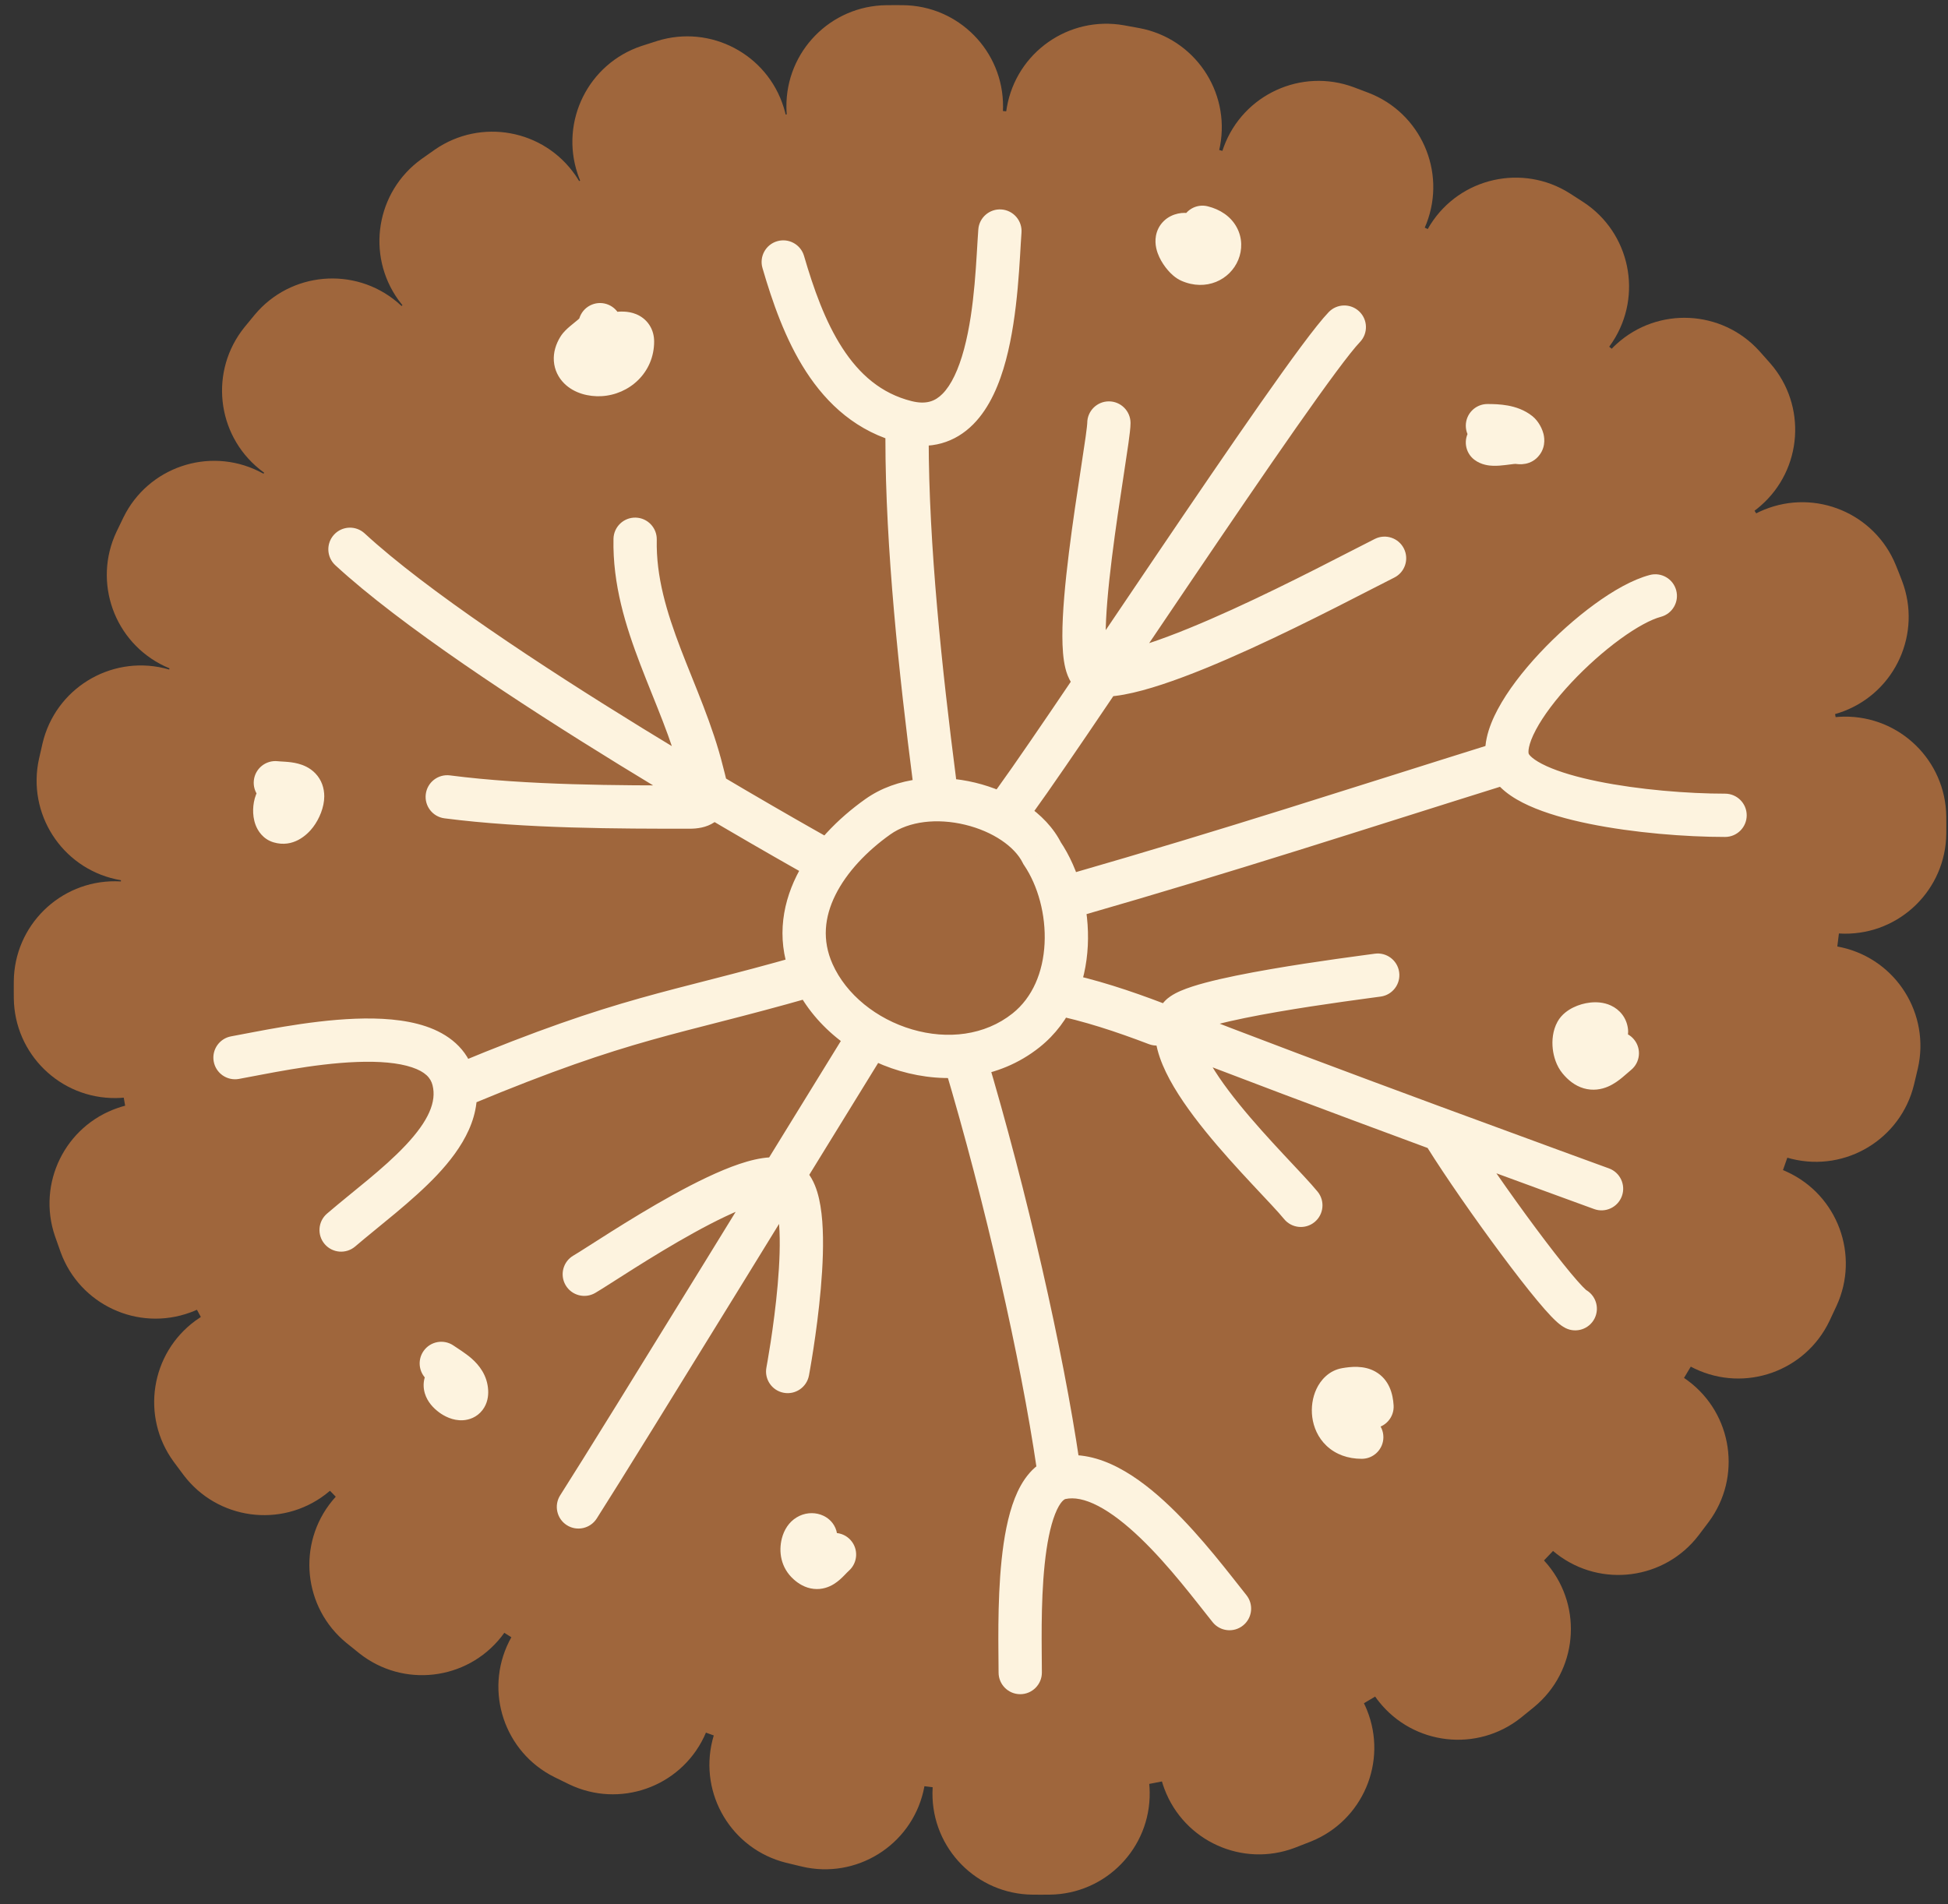
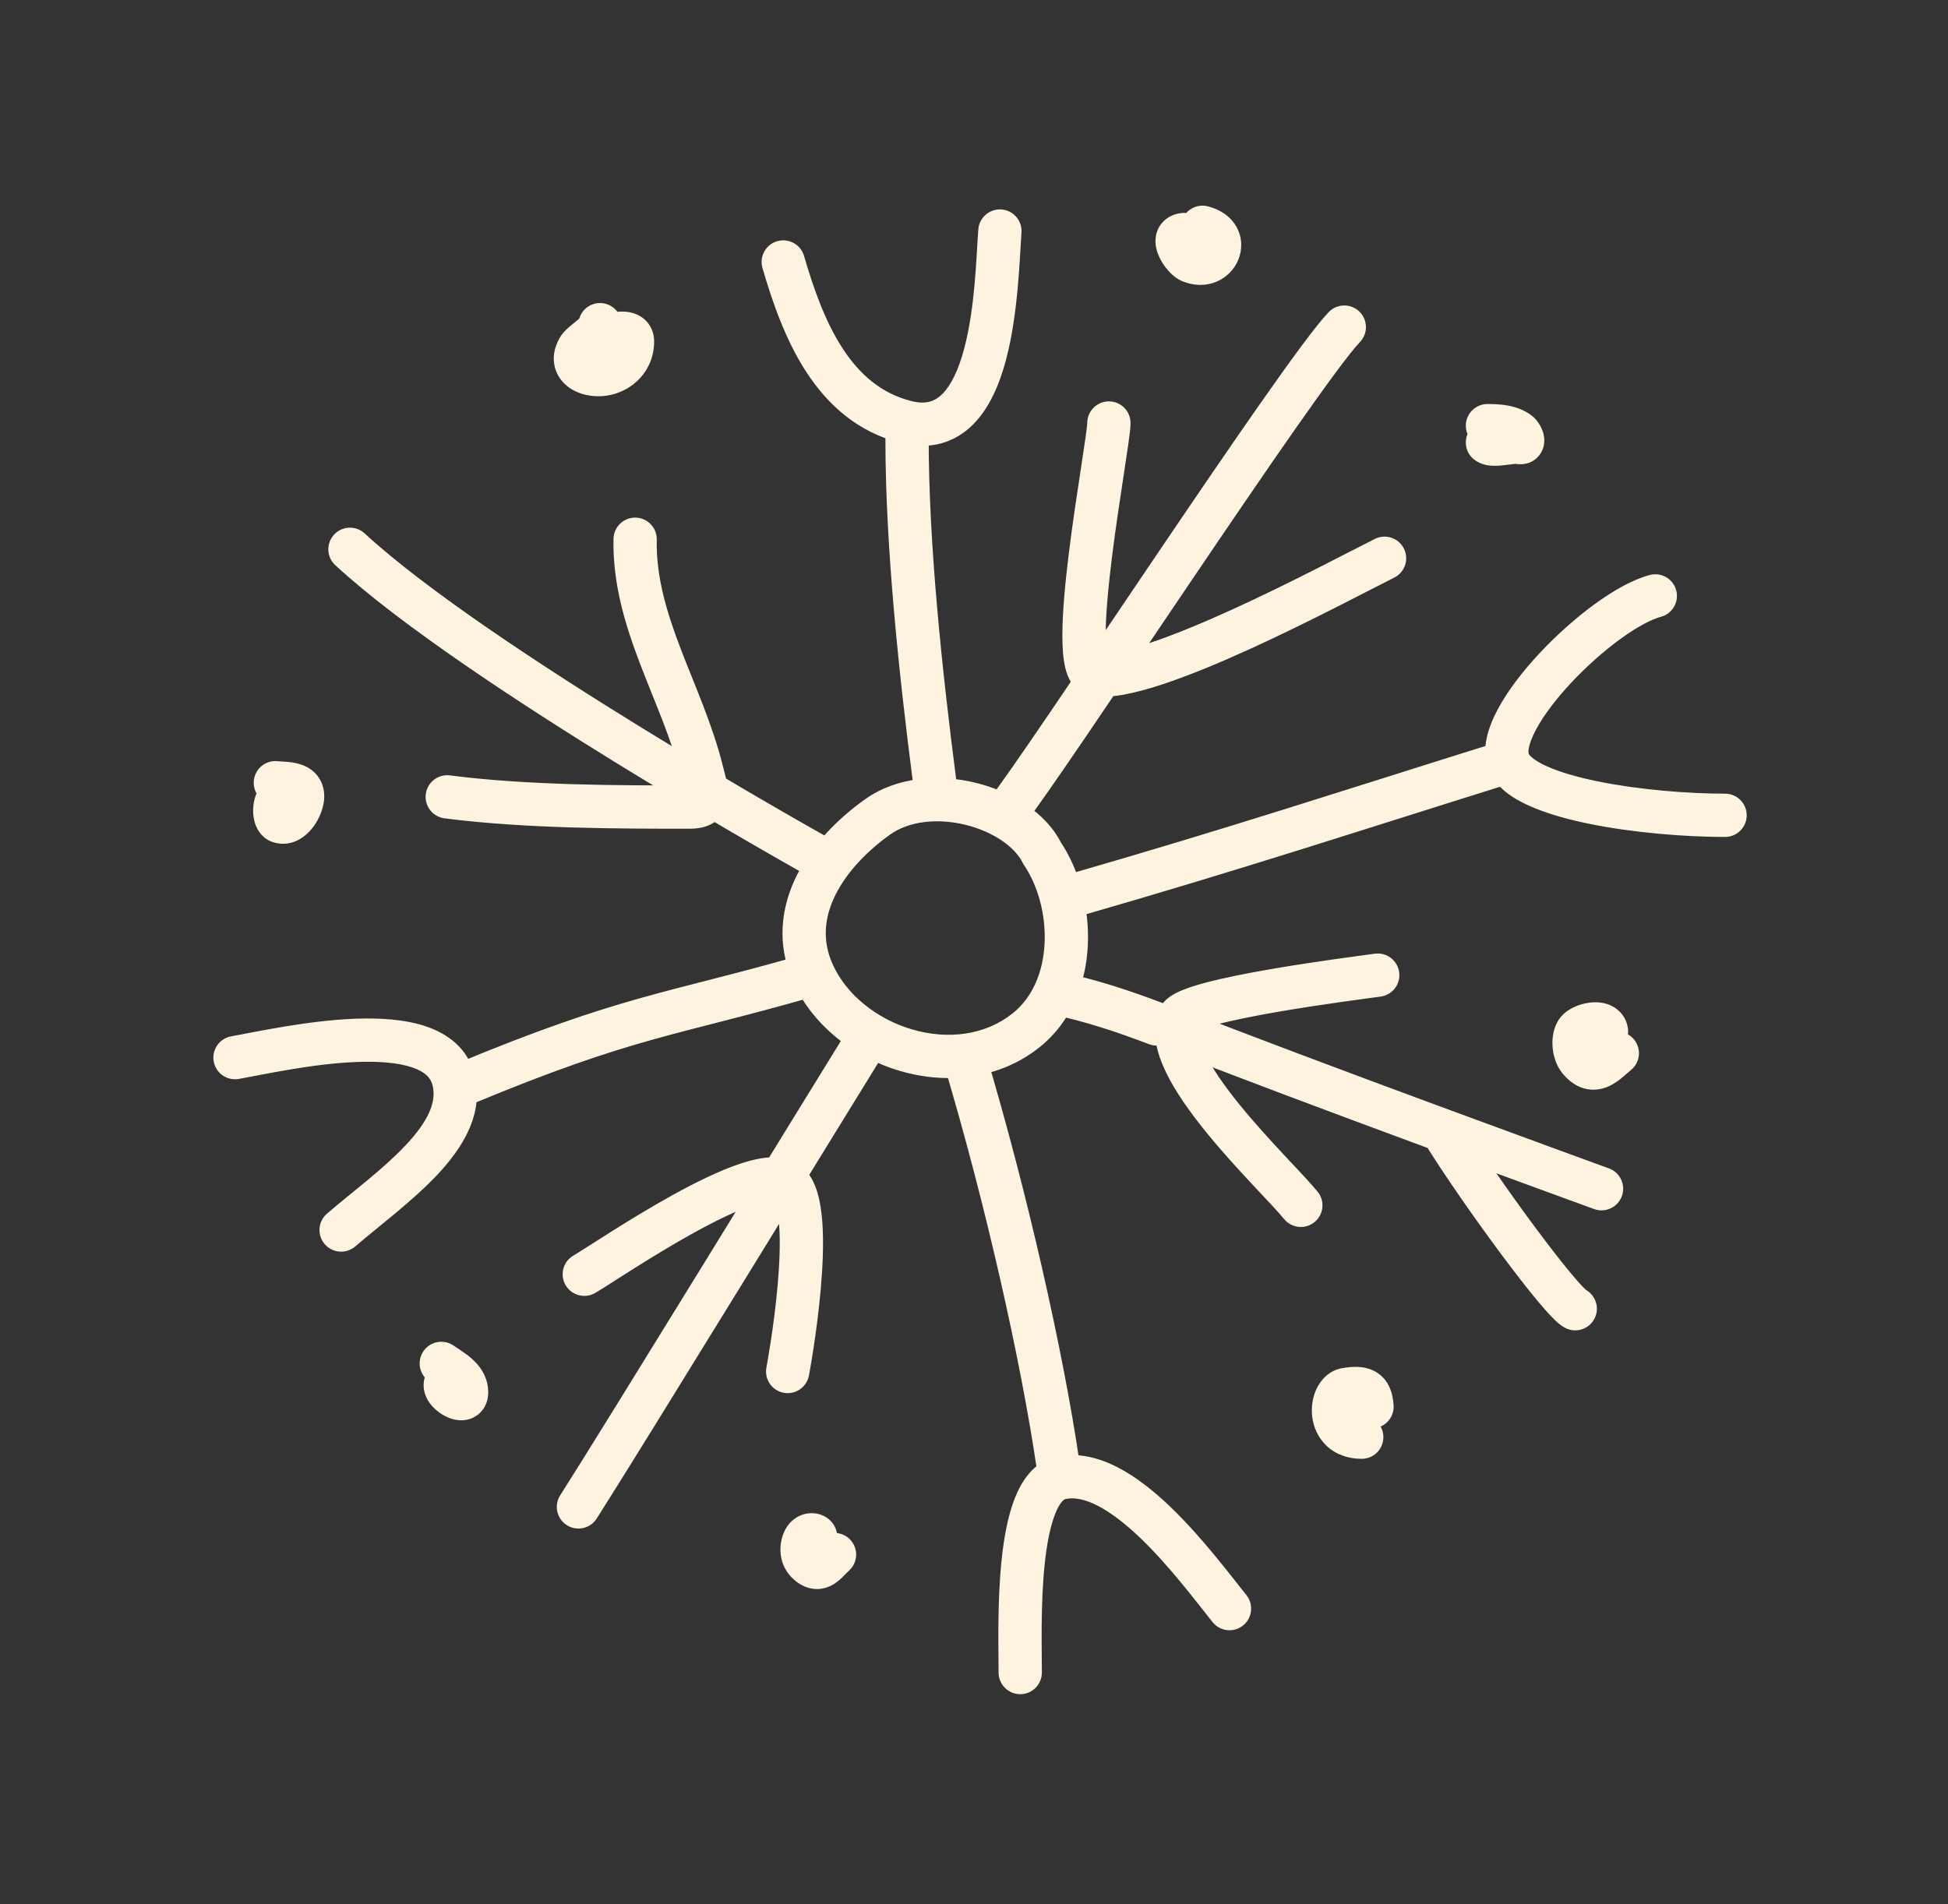
<svg xmlns="http://www.w3.org/2000/svg" width="135" height="132" viewBox="0 0 135 132" fill="none">
  <rect x="0" y="0" width="135" height="132" fill="#333333" stroke="none" />
-   <path fill-rule="evenodd" clip-rule="evenodd" d="M127.44 64.704C127.405 65.005 127.368 65.305 127.329 65.606C127.439 65.626 127.548 65.648 127.658 65.674C131.426 66.541 133.777 70.298 132.909 74.066C132.822 74.444 132.733 74.821 132.64 75.198C131.719 78.953 127.929 81.25 124.174 80.329C124.07 80.304 123.967 80.276 123.865 80.246C123.766 80.533 123.665 80.819 123.563 81.105C123.658 81.144 123.753 81.185 123.847 81.229C127.358 82.846 128.893 87.004 127.276 90.515C127.114 90.866 126.95 91.216 126.784 91.565C125.119 95.054 120.942 96.534 117.452 94.869C117.358 94.824 117.266 94.778 117.174 94.729C117.02 94.991 116.864 95.251 116.706 95.51C116.797 95.571 116.886 95.635 116.975 95.701C120.077 98.007 120.723 102.392 118.416 105.494C118.184 105.807 117.949 106.117 117.713 106.426C115.361 109.494 110.967 110.075 107.899 107.724C107.806 107.653 107.716 107.58 107.628 107.505C107.42 107.726 107.211 107.945 107.001 108.162C107.091 108.259 107.178 108.359 107.264 108.463C109.725 111.444 109.303 115.856 106.322 118.317C106.016 118.57 105.707 118.82 105.397 119.068C102.371 121.475 97.968 120.973 95.561 117.948C95.469 117.833 95.382 117.717 95.3 117.598C95.042 117.755 94.783 117.908 94.523 118.06C94.598 118.212 94.668 118.368 94.732 118.528C96.179 122.112 94.446 126.192 90.862 127.639C90.482 127.792 90.101 127.941 89.718 128.085C86.101 129.449 82.063 127.622 80.699 124.005C80.633 123.831 80.575 123.657 80.524 123.482C80.232 123.542 79.939 123.598 79.644 123.652C79.663 123.845 79.674 124.04 79.676 124.238C79.726 128.103 76.632 131.277 72.766 131.327C72.558 131.329 72.35 131.331 72.141 131.331C71.948 131.331 71.755 131.33 71.562 131.328C67.696 131.296 64.589 128.135 64.621 124.27C64.622 124.14 64.627 124.01 64.635 123.882C64.445 123.86 64.255 123.836 64.065 123.812C64.044 123.929 64.019 124.046 63.992 124.163C63.111 127.927 59.346 130.265 55.582 129.384C55.21 129.297 54.839 129.207 54.468 129.115C50.717 128.178 48.436 124.378 49.373 120.627C49.401 120.515 49.432 120.403 49.465 120.293C49.284 120.228 49.104 120.163 48.923 120.097C48.88 120.2 48.833 120.303 48.784 120.406C47.108 123.89 42.925 125.355 39.441 123.679C39.098 123.514 38.756 123.347 38.415 123.177C34.956 121.451 33.551 117.247 35.277 113.788C35.328 113.685 35.381 113.585 35.437 113.486C35.274 113.384 35.112 113.281 34.95 113.178C34.881 113.274 34.809 113.37 34.735 113.464C32.333 116.493 27.93 117.001 24.901 114.599C24.6 114.361 24.302 114.121 24.006 113.878C21.014 111.43 20.574 107.019 23.023 104.028C23.102 103.931 23.184 103.836 23.268 103.744C23.134 103.608 23.001 103.471 22.868 103.333C22.763 103.423 22.655 103.51 22.544 103.595C19.466 105.934 15.075 105.336 12.735 102.259C12.499 101.948 12.266 101.635 12.036 101.32C9.753 98.201 10.431 93.82 13.551 91.538C13.672 91.449 13.794 91.365 13.919 91.286C13.828 91.12 13.737 90.953 13.648 90.786C13.497 90.853 13.343 90.916 13.185 90.974C9.555 92.302 5.535 90.436 4.206 86.805C4.07 86.431 3.937 86.056 3.808 85.679C2.559 82.02 4.513 78.042 8.172 76.793C8.338 76.736 8.505 76.686 8.673 76.642C8.64 76.457 8.607 76.271 8.576 76.085C8.398 76.101 8.219 76.11 8.037 76.112C4.171 76.156 1.001 73.058 0.957 69.193C0.955 68.992 0.954 68.79 0.954 68.589C0.954 68.403 0.954 68.217 0.956 68.031C0.985 64.165 4.143 61.055 8.009 61.085C8.132 61.086 8.254 61.09 8.376 61.097C8.379 61.069 8.382 61.042 8.386 61.014C8.267 60.995 8.149 60.971 8.03 60.945C4.255 60.113 1.87 56.377 2.702 52.602C2.782 52.24 2.865 51.879 2.95 51.518C3.839 47.756 7.609 45.426 11.372 46.315C11.489 46.343 11.606 46.374 11.721 46.407C11.73 46.381 11.74 46.354 11.749 46.328C11.636 46.282 11.524 46.232 11.412 46.179C7.917 44.528 6.422 40.355 8.074 36.859C8.233 36.524 8.394 36.189 8.558 35.856C10.263 32.386 14.458 30.956 17.927 32.661C18.041 32.717 18.152 32.775 18.261 32.836C18.276 32.813 18.291 32.789 18.306 32.766C18.198 32.688 18.092 32.608 17.988 32.523C14.981 30.093 14.514 25.686 16.944 22.679C17.179 22.388 17.417 22.099 17.657 21.812C20.137 18.846 24.552 18.453 27.517 20.933C27.625 21.023 27.729 21.116 27.83 21.211C27.85 21.192 27.87 21.174 27.89 21.155C27.794 21.039 27.702 20.919 27.612 20.795C25.355 17.656 26.07 13.282 29.209 11.025C29.517 10.803 29.828 10.584 30.141 10.368C33.322 8.171 37.682 8.969 39.879 12.151C39.97 12.282 40.055 12.416 40.136 12.552C40.159 12.54 40.182 12.529 40.205 12.517C40.141 12.363 40.082 12.205 40.028 12.044C38.805 8.377 40.787 4.412 44.454 3.189C44.819 3.068 45.185 2.95 45.553 2.836C49.245 1.69 53.167 3.754 54.313 7.446C54.364 7.61 54.409 7.775 54.447 7.939C54.472 7.935 54.497 7.932 54.522 7.928C54.509 7.763 54.502 7.598 54.5 7.43C54.461 3.564 57.563 0.399 61.429 0.36C61.621 0.358 61.813 0.357 62.006 0.357C62.19 0.357 62.373 0.358 62.557 0.359C66.423 0.383 69.537 3.536 69.513 7.402C69.513 7.501 69.51 7.599 69.505 7.696C69.581 7.703 69.657 7.71 69.733 7.717C69.746 7.624 69.76 7.53 69.777 7.437C70.445 3.629 74.073 1.083 77.881 1.751C78.242 1.815 78.602 1.88 78.962 1.948C82.762 2.66 85.265 6.318 84.552 10.118C84.534 10.212 84.515 10.305 84.494 10.397C84.567 10.417 84.64 10.438 84.713 10.458C84.744 10.363 84.777 10.268 84.812 10.174C86.156 6.549 90.184 4.7 93.809 6.043C94.155 6.172 94.5 6.302 94.845 6.435C98.452 7.825 100.25 11.876 98.86 15.484C98.822 15.583 98.781 15.681 98.739 15.778C98.807 15.811 98.875 15.845 98.942 15.879C99.001 15.774 99.063 15.67 99.128 15.568C101.197 12.302 105.522 11.332 108.788 13.401C109.105 13.602 109.421 13.806 109.735 14.012C112.968 16.132 113.87 20.471 111.75 23.704C111.676 23.816 111.6 23.925 111.522 24.032C111.578 24.079 111.635 24.127 111.692 24.174C111.801 24.061 111.915 23.95 112.034 23.843C114.897 21.246 119.324 21.462 121.921 24.326C122.181 24.613 122.438 24.902 122.692 25.194C125.229 28.111 124.921 32.533 122.004 35.069C121.87 35.186 121.733 35.296 121.593 35.401C121.632 35.461 121.67 35.522 121.708 35.583C121.884 35.493 122.065 35.409 122.252 35.333C125.83 33.87 129.917 35.584 131.38 39.163C131.531 39.531 131.677 39.901 131.818 40.274C133.19 43.888 131.373 47.931 127.758 49.303C127.564 49.376 127.369 49.441 127.173 49.496C127.186 49.566 127.199 49.635 127.212 49.705C127.405 49.687 127.6 49.676 127.797 49.674C131.663 49.628 134.834 52.724 134.88 56.59C134.882 56.789 134.883 56.988 134.883 57.187C134.883 57.384 134.882 57.581 134.881 57.778C134.848 61.644 131.687 64.751 127.821 64.718C127.693 64.716 127.566 64.712 127.44 64.704Z" fill="#9F663C" />
  <path d="M55.721 17.739C55.489 16.944 54.657 16.488 53.861 16.72C53.066 16.951 52.609 17.784 52.841 18.579L55.721 17.739ZM62.809 29.258L62.446 30.713L62.446 30.713L62.809 29.258ZM70.791 16.127C70.853 15.301 70.233 14.581 69.407 14.519C68.581 14.457 67.861 15.076 67.799 15.902L70.791 16.127ZM64.36 30.416C64.36 29.588 63.689 28.916 62.86 28.916C62.032 28.916 61.36 29.588 61.36 30.416H64.36ZM63.275 54.288C63.381 55.11 64.133 55.69 64.954 55.584C65.776 55.478 66.356 54.726 66.25 53.904L63.275 54.288ZM60.835 56.614L59.967 55.391L59.967 55.391L60.835 56.614ZM56.324 67.422L54.953 68.031L54.953 68.031L56.324 67.422ZM71.107 71.418L72.042 72.591L72.042 72.591L71.107 71.418ZM72.215 59.131L70.872 59.799L70.916 59.889L70.972 59.972L72.215 59.131ZM16.025 71.833C15.209 71.978 14.665 72.757 14.81 73.572C14.955 74.388 15.734 74.932 16.55 74.787L16.025 71.833ZM31.427 74.842L29.974 75.216L29.974 75.216L31.427 74.842ZM22.664 84.121C22.035 84.66 21.963 85.607 22.502 86.236C23.042 86.865 23.989 86.937 24.617 86.398L22.664 84.121ZM31.556 73.76C30.791 74.078 30.429 74.956 30.747 75.721C31.065 76.486 31.943 76.848 32.708 76.53L31.556 73.76ZM56.212 69.135C57.008 68.907 57.469 68.077 57.242 67.28C57.014 66.484 56.184 66.022 55.387 66.25L56.212 69.135ZM69.204 115.933C69.204 116.761 69.875 117.433 70.704 117.433C71.532 117.433 72.204 116.761 72.204 115.933H69.204ZM73.524 102.437L73.21 100.971L73.524 102.437ZM84.035 112.438C84.552 113.085 85.496 113.19 86.143 112.672C86.79 112.155 86.895 111.211 86.377 110.564L84.035 112.438ZM68.314 73.003C68.077 72.209 67.241 71.758 66.447 71.995C65.654 72.233 65.203 73.068 65.44 73.862L68.314 73.003ZM71.839 101.749C71.959 102.568 72.721 103.135 73.54 103.015C74.36 102.895 74.927 102.133 74.807 101.313L71.839 101.749ZM74.016 60.611C73.219 60.84 72.76 61.671 72.989 62.467C73.219 63.263 74.05 63.723 74.846 63.494L74.016 60.611ZM104.977 54.215C105.768 53.968 106.209 53.127 105.962 52.336C105.715 51.545 104.873 51.104 104.082 51.352L104.977 54.215ZM115.099 42.756C115.9 42.544 116.377 41.723 116.165 40.922C115.953 40.121 115.132 39.644 114.331 39.856L115.099 42.756ZM104.543 52.787L105.943 52.248L105.943 52.248L104.543 52.787ZM119.55 58.013C120.378 58.013 121.05 57.342 121.05 56.513C121.05 55.685 120.378 55.013 119.55 55.013V58.013ZM95.69 69.077C96.51 68.961 97.081 68.201 96.964 67.381C96.848 66.561 96.089 65.99 95.269 66.107L95.69 69.077ZM81.725 70.543L83.09 71.164L81.725 70.543ZM88.986 84.494C89.509 85.137 90.454 85.235 91.096 84.713C91.739 84.19 91.837 83.246 91.315 82.603L88.986 84.494ZM54.588 81.993L53.638 83.154L53.638 83.154L54.588 81.993ZM53.114 94.788C52.96 95.602 53.495 96.386 54.309 96.54C55.123 96.694 55.908 96.158 56.062 95.344L53.114 94.788ZM39.74 87.028C39.023 87.444 38.78 88.362 39.196 89.079C39.612 89.795 40.53 90.038 41.247 89.622L39.74 87.028ZM31.188 53.747C30.366 53.64 29.614 54.22 29.508 55.041C29.401 55.863 29.981 56.615 30.802 56.722L31.188 53.747ZM48.648 53.492L47.192 53.851L47.192 53.851L48.648 53.492ZM45.515 37.41C45.533 36.582 44.876 35.896 44.048 35.878C43.219 35.861 42.534 36.518 42.516 37.346L45.515 37.41ZM78.348 29.321C78.348 28.493 77.676 27.821 76.848 27.821C76.019 27.821 75.348 28.493 75.348 29.321H78.348ZM75.841 46.751L76.109 45.276L75.841 46.751ZM96.623 40.037C97.364 39.667 97.665 38.766 97.294 38.025C96.924 37.284 96.023 36.984 95.282 37.354L96.623 40.037ZM81.492 69.773C80.722 69.467 79.85 69.843 79.544 70.613C79.239 71.383 79.615 72.255 80.385 72.561L81.492 69.773ZM110.476 83.806C111.255 84.089 112.115 83.687 112.399 82.909C112.682 82.13 112.28 81.269 111.501 80.986L110.476 83.806ZM108.496 92.056C109.237 92.427 110.138 92.126 110.509 91.385C110.879 90.644 110.579 89.743 109.838 89.373L108.496 92.056ZM25.271 36.973C24.662 36.411 23.713 36.449 23.151 37.058C22.59 37.667 22.628 38.616 23.237 39.178L25.271 36.973ZM55.874 60.643C56.597 61.047 57.511 60.787 57.915 60.064C58.318 59.34 58.059 58.427 57.336 58.023L55.874 60.643ZM61.205 73.115C61.641 72.41 61.423 71.486 60.719 71.05C60.014 70.614 59.09 70.831 58.654 71.536L61.205 73.115ZM38.824 103.644C38.378 104.342 38.582 105.27 39.28 105.716C39.978 106.162 40.906 105.957 41.352 105.259L38.824 103.644ZM73.408 67.359C72.596 67.192 71.804 67.716 71.638 68.528C71.472 69.339 71.995 70.132 72.807 70.298L73.408 67.359ZM79.621 72.375C80.395 72.67 81.261 72.281 81.556 71.507C81.851 70.733 81.463 69.866 80.689 69.571L79.621 72.375ZM94.245 23.712C94.819 23.114 94.799 22.165 94.201 21.591C93.604 21.018 92.654 21.038 92.081 21.635L94.245 23.712ZM68.493 55.473C67.975 56.12 68.08 57.064 68.727 57.582C69.374 58.099 70.318 57.994 70.835 57.347L68.493 55.473ZM109.843 71.671C109.934 72.494 110.676 73.088 111.499 72.996C112.322 72.905 112.916 72.163 112.824 71.34L109.843 71.671ZM109.25 71.547L110.564 72.27L109.25 71.547ZM109.445 73.45L108.286 74.403L109.445 73.45ZM113.033 74.166C113.674 73.642 113.769 72.697 113.244 72.055C112.72 71.414 111.775 71.32 111.134 71.844L113.033 74.166ZM93.586 97.595C93.636 98.422 94.347 99.052 95.174 99.002C96.001 98.952 96.63 98.241 96.58 97.414L93.586 97.595ZM93.277 96.31L93.524 97.79L93.277 96.31ZM94.371 101.118C95.2 101.118 95.871 100.446 95.871 99.618C95.871 98.789 95.2 98.118 94.371 98.118V101.118ZM55.953 105.26C55.127 105.332 54.517 106.059 54.588 106.885C54.66 107.71 55.387 108.321 56.213 108.249L55.953 105.26ZM55.638 107.005L54.185 106.631L54.185 106.631L55.638 107.005ZM55.999 108.352L54.993 109.464L54.993 109.464L55.999 108.352ZM58.829 108.876C59.448 108.325 59.504 107.377 58.954 106.758C58.404 106.139 57.455 106.083 56.836 106.634L58.829 108.876ZM31.08 97.12C31.695 97.674 32.644 97.624 33.198 97.008C33.752 96.393 33.702 95.444 33.087 94.89L31.08 97.12ZM31.333 96.699L32.222 95.491L32.222 95.491L31.333 96.699ZM32.333 96.449L33.831 96.38L33.831 96.38L32.333 96.449ZM31.443 93.276C30.765 92.801 29.829 92.966 29.354 93.645C28.879 94.323 29.044 95.259 29.723 95.734L31.443 93.276ZM18.466 54.781C17.79 55.26 17.63 56.196 18.109 56.872C18.588 57.548 19.524 57.708 20.2 57.229L18.466 54.781ZM19.389 55.31L19.993 56.683L19.993 56.683L19.389 55.31ZM19.389 56.949L19.815 55.511L19.815 55.511L19.389 56.949ZM19.249 52.764C18.425 52.673 17.684 53.266 17.592 54.089C17.501 54.913 18.094 55.654 18.917 55.746L19.249 52.764ZM42.976 21.948C42.668 21.179 41.795 20.805 41.026 21.112C40.257 21.42 39.883 22.293 40.191 23.062L42.976 21.948ZM40.111 24.13L38.83 23.35L38.83 23.35L40.111 24.13ZM41.583 25.963L41.512 24.465L41.512 24.465L41.583 25.963ZM40.902 22.068C40.109 22.306 39.658 23.142 39.897 23.936C40.135 24.729 40.971 25.18 41.764 24.942L40.902 22.068ZM81.984 15.008C81.157 15.063 80.532 15.778 80.587 16.605C80.642 17.431 81.357 18.057 82.183 18.002L81.984 15.008ZM81.958 16.269L82.284 17.733L81.958 16.269ZM82.472 18.088L83.076 16.715L83.076 16.715L82.472 18.088ZM83.697 14.3C82.894 14.099 82.079 14.587 81.878 15.391C81.677 16.195 82.166 17.009 82.97 17.21L83.697 14.3ZM103.992 29.478C103.333 28.976 102.392 29.104 101.89 29.762C101.388 30.421 101.515 31.363 102.174 31.865L103.992 29.478ZM105.264 30.672L105.558 29.201L105.264 30.672ZM105.264 30.019L106.201 28.848L106.201 28.848L105.264 30.019ZM103.083 28.005C102.255 28.005 101.583 28.677 101.583 29.505C101.583 30.333 102.255 31.005 103.083 31.005V28.005ZM52.841 18.579C53.514 20.885 54.409 23.514 55.857 25.751C57.323 28.016 59.407 29.953 62.446 30.713L63.173 27.803C61.071 27.277 59.555 25.944 58.375 24.12C57.176 22.268 56.378 19.991 55.721 17.739L52.841 18.579ZM62.446 30.713C64.497 31.226 66.201 30.671 67.452 29.406C68.603 28.244 69.28 26.579 69.711 24.968C70.576 21.741 70.664 17.82 70.791 16.127L67.799 15.902C67.653 17.85 67.582 21.322 66.813 24.192C66.428 25.629 65.921 26.689 65.32 27.296C64.82 27.801 64.206 28.061 63.173 27.803L62.446 30.713ZM61.36 30.416C61.36 37.946 62.315 46.849 63.275 54.288L66.25 53.904C65.293 46.484 64.36 37.741 64.36 30.416H61.36ZM59.967 55.391C58.074 56.734 56.276 58.551 55.211 60.695C54.127 62.878 53.796 65.429 54.953 68.031L57.694 66.813C56.965 65.173 57.134 63.567 57.898 62.03C58.681 60.454 60.082 58.987 61.703 57.837L59.967 55.391ZM54.953 68.031C56.316 71.098 59.211 73.306 62.369 74.233C65.539 75.164 69.192 74.861 72.042 72.591L70.172 70.245C68.249 71.777 65.664 72.074 63.214 71.355C60.75 70.632 58.64 68.941 57.694 66.813L54.953 68.031ZM72.042 72.591C74.279 70.809 75.259 68.137 75.387 65.55C75.515 62.972 74.813 60.295 73.457 58.291L70.972 59.972C71.933 61.392 72.49 63.414 72.391 65.401C72.293 67.38 71.561 69.139 70.172 70.245L72.042 72.591ZM73.558 58.464C72.474 56.281 70.028 54.839 67.583 54.25C65.112 53.654 62.188 53.815 59.967 55.391L61.703 57.837C62.995 56.92 64.946 56.7 66.88 57.166C68.839 57.639 70.327 58.702 70.872 59.799L73.558 58.464ZM16.55 74.787C18.334 74.469 21.658 73.727 24.735 73.611C26.275 73.552 27.6 73.662 28.555 73.984C29.475 74.293 29.845 74.715 29.974 75.216L32.88 74.469C32.413 72.651 31.016 71.647 29.513 71.141C28.047 70.647 26.295 70.55 24.622 70.613C21.272 70.739 17.622 71.549 16.025 71.833L16.55 74.787ZM29.974 75.216C30.269 76.365 29.701 77.693 28.114 79.38C26.545 81.049 24.518 82.531 22.664 84.121L24.617 86.398C26.219 85.024 28.588 83.255 30.3 81.436C31.993 79.635 33.59 77.237 32.88 74.469L29.974 75.216ZM32.708 76.53C43.981 71.841 46.756 71.836 56.212 69.135L55.387 66.25C46.182 68.88 43.043 68.982 31.556 73.76L32.708 76.53ZM72.204 115.933C72.204 114.313 72.106 111.233 72.397 108.435C72.543 107.033 72.778 105.817 73.119 104.95C73.487 104.016 73.801 103.912 73.838 103.904L73.21 100.971C71.635 101.308 70.791 102.675 70.328 103.851C69.838 105.095 69.569 106.628 69.413 108.124C69.1 111.126 69.204 114.449 69.204 115.933H72.204ZM73.838 103.904C74.43 103.777 75.175 103.902 76.112 104.39C77.045 104.877 78.037 105.657 79.036 106.615C81.043 108.541 82.821 110.921 84.035 112.438L86.377 110.564C85.252 109.158 83.304 106.553 81.112 104.45C80.012 103.395 78.786 102.401 77.498 101.73C76.213 101.06 74.733 100.644 73.21 100.971L73.838 103.904ZM65.44 73.862C68.285 83.382 70.743 94.279 71.839 101.749L74.807 101.313C73.687 93.676 71.193 82.636 68.314 73.003L65.44 73.862ZM74.846 63.494C86.137 60.242 93.805 57.706 104.977 54.215L104.082 51.352C92.867 54.856 85.263 57.371 74.016 60.611L74.846 63.494ZM114.331 39.856C113.127 40.174 111.772 40.958 110.502 41.885C109.202 42.834 107.87 44.021 106.7 45.272C105.537 46.515 104.488 47.871 103.798 49.165C103.162 50.357 102.602 51.919 103.143 53.325L105.943 52.248C105.909 52.16 105.866 51.663 106.445 50.577C106.97 49.593 107.834 48.451 108.891 47.321C109.941 46.199 111.133 45.139 112.27 44.309C113.438 43.457 114.433 42.932 115.099 42.756L114.331 39.856ZM103.143 53.325C103.622 54.568 104.846 55.34 105.946 55.839C107.131 56.377 108.6 56.789 110.134 57.102C113.212 57.73 116.814 58.013 119.55 58.013V55.013C116.978 55.013 113.58 54.743 110.734 54.162C109.305 53.871 108.081 53.514 107.187 53.108C106.208 52.663 105.969 52.314 105.943 52.248L103.143 53.325ZM95.269 66.107C94.574 66.205 91.236 66.627 88.022 67.184C86.417 67.462 84.799 67.78 83.53 68.118C82.901 68.286 82.308 68.472 81.83 68.678C81.593 68.78 81.339 68.907 81.109 69.065C80.909 69.202 80.563 69.474 80.359 69.923L83.09 71.164C83.018 71.322 82.932 71.421 82.887 71.468C82.863 71.493 82.843 71.51 82.831 71.52C82.818 71.53 82.811 71.535 82.81 71.536C82.81 71.536 82.826 71.525 82.864 71.505C82.901 71.486 82.951 71.461 83.018 71.433C83.298 71.312 83.729 71.17 84.303 71.017C85.441 70.714 86.954 70.413 88.533 70.14C91.687 69.594 94.934 69.184 95.69 69.077L95.269 66.107ZM80.359 69.923C79.687 71.401 80.186 73.041 80.802 74.319C81.456 75.677 82.475 77.099 83.536 78.411C84.606 79.734 85.775 81.012 86.772 82.08C87.802 83.183 88.583 83.998 88.986 84.494L91.315 82.603C90.825 82 89.918 81.055 88.965 80.033C87.978 78.975 86.869 77.761 85.868 76.524C84.857 75.274 84.009 74.064 83.504 73.016C82.96 71.887 83.007 71.347 83.09 71.164L80.359 69.923ZM53.638 83.154C53.571 83.099 53.657 83.136 53.767 83.496C53.869 83.827 53.948 84.293 53.994 84.888C54.085 86.075 54.026 87.56 53.895 89.054C53.765 90.536 53.57 91.972 53.406 93.042C53.324 93.575 53.25 94.015 53.197 94.32C53.171 94.472 53.15 94.591 53.135 94.67C53.128 94.71 53.123 94.74 53.119 94.76C53.117 94.77 53.116 94.777 53.115 94.782C53.114 94.784 53.114 94.786 53.114 94.787C53.114 94.787 53.114 94.788 53.114 94.788C53.114 94.788 53.114 94.788 53.114 94.788C53.114 94.788 53.114 94.788 54.588 95.066C56.062 95.344 56.062 95.344 56.062 95.344C56.062 95.344 56.062 95.343 56.062 95.343C56.062 95.342 56.062 95.342 56.062 95.341C56.063 95.339 56.063 95.337 56.064 95.333C56.065 95.327 56.066 95.318 56.069 95.307C56.073 95.283 56.079 95.25 56.087 95.206C56.103 95.119 56.125 94.993 56.153 94.832C56.209 94.511 56.286 94.052 56.371 93.496C56.541 92.388 56.746 90.884 56.883 89.316C57.02 87.76 57.094 86.087 56.985 84.659C56.93 83.946 56.826 83.24 56.636 82.617C56.454 82.024 56.139 81.324 55.538 80.832L53.638 83.154ZM41.247 89.622C41.704 89.357 42.731 88.684 43.914 87.939C45.139 87.168 46.618 86.26 48.102 85.442C49.599 84.615 51.04 83.914 52.199 83.524C52.783 83.327 53.222 83.235 53.522 83.218C53.848 83.199 53.792 83.28 53.638 83.154L55.538 80.832C54.847 80.267 54.001 80.185 53.35 80.223C52.673 80.261 51.947 80.443 51.242 80.68C49.825 81.158 48.197 81.963 46.652 82.815C45.094 83.675 43.559 84.617 42.315 85.401C41.031 86.21 40.138 86.797 39.74 87.028L41.247 89.622ZM30.802 56.722C36.383 57.445 42.971 57.443 47.78 57.443V54.443C42.928 54.443 36.541 54.441 31.188 53.747L30.802 56.722ZM47.78 57.443C48.319 57.443 48.956 57.363 49.502 56.998C50.138 56.575 50.397 55.946 50.459 55.39C50.513 54.909 50.425 54.441 50.354 54.12C50.287 53.82 50.166 53.381 50.105 53.133L47.192 53.851C47.237 54.033 47.285 54.214 47.324 54.364C47.366 54.523 47.399 54.654 47.425 54.771C47.451 54.889 47.465 54.972 47.472 55.029C47.478 55.089 47.474 55.093 47.477 55.06C47.481 55.023 47.498 54.925 47.564 54.805C47.634 54.676 47.734 54.572 47.838 54.502C47.933 54.439 47.998 54.427 47.987 54.429C47.975 54.432 47.913 54.443 47.78 54.443V57.443ZM50.105 53.133C49.4 50.273 48.139 47.499 47.181 44.994C46.193 42.41 45.461 39.975 45.515 37.41L42.516 37.346C42.449 40.514 43.358 43.396 44.379 46.066C45.43 48.814 46.546 51.231 47.192 53.851L50.105 53.133ZM75.348 29.321C75.348 29.316 75.347 29.336 75.343 29.393C75.339 29.447 75.332 29.517 75.323 29.606C75.303 29.785 75.273 30.016 75.234 30.297C75.155 30.859 75.045 31.583 74.916 32.426C74.66 34.101 74.337 36.216 74.079 38.297C73.822 40.365 73.621 42.463 73.624 44.092C73.626 44.892 73.675 45.678 73.833 46.318C73.911 46.635 74.038 47.012 74.269 47.353C74.513 47.712 74.933 48.111 75.572 48.227L76.109 45.276C76.489 45.345 76.691 45.579 76.752 45.669C76.8 45.74 76.781 45.745 76.746 45.599C76.675 45.314 76.625 44.816 76.624 44.086C76.621 42.656 76.802 40.714 77.056 38.667C77.308 36.633 77.625 34.559 77.882 32.878C78.009 32.043 78.123 31.297 78.205 30.712C78.28 30.173 78.348 29.644 78.348 29.321H75.348ZM75.572 48.227C76.299 48.359 77.117 48.288 77.901 48.145C78.71 47.997 79.607 47.749 80.541 47.441C82.411 46.826 84.547 45.932 86.637 44.98C90.807 43.079 94.973 40.862 96.623 40.037L95.282 37.354C93.531 38.23 89.499 40.378 85.393 42.25C83.344 43.183 81.322 44.026 79.603 44.592C78.744 44.875 77.989 45.079 77.363 45.193C76.712 45.312 76.311 45.312 76.109 45.276L75.572 48.227ZM80.385 72.561C84.905 74.356 92.434 77.169 98.819 79.529C102.015 80.71 104.929 81.779 107.044 82.553C108.102 82.94 108.959 83.253 109.553 83.469C109.85 83.578 110.081 83.662 110.237 83.719C110.315 83.747 110.375 83.769 110.415 83.783C110.435 83.791 110.451 83.796 110.461 83.8C110.466 83.802 110.47 83.803 110.472 83.804C110.474 83.805 110.475 83.805 110.475 83.805C110.476 83.805 110.476 83.805 110.476 83.805C110.476 83.806 110.476 83.806 110.989 82.396C111.501 80.986 111.501 80.986 111.501 80.986C111.501 80.986 111.501 80.986 111.501 80.986C111.5 80.986 111.499 80.985 111.498 80.985C111.495 80.984 111.491 80.983 111.486 80.981C111.476 80.977 111.461 80.972 111.441 80.964C111.401 80.95 111.342 80.928 111.264 80.9C111.107 80.843 110.877 80.759 110.581 80.651C109.988 80.435 109.131 80.122 108.075 79.735C105.962 78.962 103.051 77.894 99.859 76.715C93.47 74.354 85.974 71.553 81.492 69.773L80.385 72.561ZM98.895 79.509C100.173 81.555 102.199 84.465 104.026 86.922C104.94 88.152 105.818 89.285 106.537 90.15C106.896 90.581 107.228 90.962 107.515 91.26C107.658 91.408 107.803 91.55 107.944 91.673C108.066 91.779 108.261 91.938 108.496 92.056L109.838 89.373C109.948 89.428 109.983 89.47 109.913 89.409C109.863 89.365 109.784 89.291 109.676 89.179C109.461 88.955 109.181 88.637 108.844 88.232C108.173 87.425 107.331 86.34 106.433 85.132C104.635 82.714 102.661 79.874 101.439 77.919L98.895 79.509ZM23.237 39.178C27.759 43.349 35.968 48.734 42.943 53.026C46.451 55.184 49.682 57.088 52.035 58.451C53.212 59.133 54.171 59.68 54.835 60.057C55.168 60.246 55.426 60.392 55.603 60.491C55.691 60.54 55.758 60.578 55.804 60.604C55.827 60.617 55.844 60.626 55.856 60.633C55.861 60.636 55.866 60.639 55.869 60.64C55.87 60.641 55.872 60.642 55.873 60.642C55.873 60.642 55.873 60.643 55.873 60.643C55.874 60.643 55.874 60.643 56.605 59.333C57.336 58.023 57.336 58.023 57.335 58.023C57.335 58.023 57.335 58.023 57.335 58.023C57.334 58.022 57.333 58.022 57.332 58.021C57.329 58.02 57.325 58.017 57.319 58.014C57.309 58.008 57.292 57.999 57.27 57.986C57.226 57.962 57.16 57.925 57.073 57.876C56.9 57.779 56.645 57.635 56.316 57.448C55.658 57.075 54.708 56.532 53.539 55.855C51.202 54.501 47.995 52.612 44.515 50.471C37.515 46.163 29.549 40.919 25.271 36.973L23.237 39.178ZM58.654 71.536C55.67 76.358 41.855 98.9 38.824 103.644L41.352 105.259C44.398 100.492 58.247 77.895 61.205 73.115L58.654 71.536ZM72.807 70.298C75.145 70.776 77.321 71.499 79.621 72.375L80.689 69.571C78.317 68.668 75.971 67.883 73.408 67.359L72.807 70.298ZM92.081 21.635C91.205 22.548 89.447 24.959 87.347 27.957C85.21 31.009 82.626 34.805 80.058 38.601C74.883 46.25 69.845 53.783 68.493 55.473L70.835 57.347C72.287 55.533 77.446 47.816 82.543 40.282C85.111 36.487 87.682 32.708 89.804 29.678C91.964 26.595 93.569 24.418 94.245 23.712L92.081 21.635ZM112.824 71.34C112.736 70.541 112.24 69.976 111.64 69.698C111.126 69.459 110.593 69.45 110.208 69.492C109.801 69.536 109.39 69.656 109.029 69.834C108.71 69.991 108.228 70.292 107.936 70.824L110.564 72.27C110.486 72.413 110.401 72.487 110.376 72.507C110.346 72.532 110.335 72.534 110.355 72.525C110.398 72.503 110.47 72.481 110.533 72.474C110.618 72.465 110.542 72.495 110.379 72.42C110.283 72.375 110.149 72.288 110.033 72.135C109.913 71.977 109.858 71.808 109.843 71.671L112.824 71.34ZM107.936 70.824C107.596 71.443 107.549 72.142 107.607 72.682C107.665 73.225 107.856 73.88 108.286 74.403L110.603 72.497C110.64 72.541 110.638 72.556 110.623 72.517C110.611 72.481 110.597 72.428 110.59 72.364C110.583 72.3 110.586 72.249 110.59 72.219C110.595 72.185 110.598 72.209 110.564 72.27L107.936 70.824ZM108.286 74.403C108.659 74.856 109.137 75.256 109.752 75.436C110.395 75.624 110.98 75.513 111.432 75.32C111.851 75.141 112.194 74.878 112.429 74.684C112.552 74.583 112.671 74.479 112.769 74.393C112.873 74.302 112.955 74.23 113.033 74.166L111.134 71.844C111.01 71.945 110.891 72.05 110.793 72.136C110.687 72.228 110.603 72.302 110.52 72.37C110.439 72.437 110.377 72.484 110.327 72.518C110.277 72.551 110.255 72.561 110.257 72.56C110.277 72.551 110.417 72.504 110.595 72.557C110.746 72.601 110.74 72.664 110.603 72.497L108.286 74.403ZM96.58 97.414C96.532 96.625 96.284 95.622 95.317 95.074C94.513 94.619 93.592 94.737 93.031 94.831L93.524 97.79C93.639 97.77 93.734 97.758 93.812 97.751C93.89 97.744 93.942 97.743 93.973 97.745C94.043 97.747 93.966 97.757 93.839 97.685C93.773 97.647 93.71 97.597 93.657 97.538C93.606 97.48 93.578 97.429 93.565 97.401C93.553 97.375 93.556 97.373 93.563 97.407C93.57 97.441 93.58 97.501 93.586 97.595L96.58 97.414ZM93.031 94.831C92.074 94.99 91.507 95.695 91.236 96.27C90.954 96.867 90.856 97.567 90.943 98.233C91.032 98.91 91.326 99.647 91.939 100.222C92.57 100.814 93.414 101.118 94.371 101.118V98.118C94.209 98.118 94.113 98.093 94.065 98.075C94.019 98.058 94 98.042 93.992 98.035C93.977 98.021 93.934 97.969 93.918 97.843C93.9 97.707 93.929 97.592 93.948 97.551C93.978 97.487 93.888 97.729 93.524 97.79L93.031 94.831ZM56.213 108.249C56.44 108.229 56.705 108.184 56.967 108.075C57.198 107.979 57.639 107.744 57.881 107.217C58.173 106.585 57.992 105.964 57.7 105.578C57.443 105.239 57.111 105.068 56.867 104.985C56.35 104.81 55.74 104.857 55.213 105.176C54.662 105.509 54.335 106.052 54.185 106.631L57.091 107.378C57.092 107.374 57.033 107.581 56.765 107.743C56.521 107.891 56.209 107.93 55.904 107.827C55.764 107.78 55.516 107.664 55.309 107.39C55.065 107.069 54.899 106.521 55.157 105.961C55.366 105.507 55.726 105.342 55.816 105.305C55.936 105.255 56.001 105.256 55.953 105.26L56.213 108.249ZM54.185 106.631C53.948 107.557 54.107 108.663 54.993 109.464L57.006 107.24C57.014 107.247 57.03 107.264 57.046 107.291C57.062 107.318 57.073 107.346 57.079 107.37C57.091 107.419 57.079 107.427 57.091 107.378L54.185 106.631ZM54.993 109.464C55.341 109.779 55.803 110.067 56.381 110.132C56.978 110.199 57.465 110.002 57.798 109.794C58.104 109.604 58.346 109.363 58.487 109.22C58.67 109.033 58.735 108.96 58.829 108.876L56.836 106.634C56.728 106.73 56.631 106.826 56.553 106.906C56.513 106.946 56.475 106.985 56.441 107.02C56.407 107.056 56.377 107.086 56.349 107.115C56.291 107.174 56.252 107.211 56.224 107.236C56.195 107.261 56.193 107.26 56.212 107.248C56.261 107.218 56.448 107.12 56.715 107.15C56.963 107.178 57.064 107.293 57.006 107.24L54.993 109.464ZM33.087 94.89C32.69 94.533 32.213 94.272 31.689 94.181C31.187 94.095 30.522 94.157 29.986 94.626C29.385 95.151 29.244 95.927 29.443 96.584C29.621 97.173 30.035 97.607 30.444 97.908L32.222 95.491C32.105 95.406 32.236 95.457 32.315 95.715C32.413 96.041 32.356 96.539 31.96 96.885C31.629 97.174 31.291 97.157 31.179 97.138C31.045 97.114 31.021 97.067 31.08 97.12L33.087 94.89ZM30.444 97.908C30.761 98.141 31.366 98.484 32.076 98.445C32.499 98.422 33.043 98.249 33.434 97.743C33.794 97.277 33.849 96.75 33.831 96.38L30.835 96.519C30.834 96.5 30.822 96.217 31.059 95.909C31.327 95.562 31.694 95.462 31.913 95.45C32.099 95.44 32.207 95.485 32.21 95.486C32.222 95.491 32.226 95.493 32.224 95.493C32.224 95.492 32.223 95.492 32.222 95.492C32.222 95.491 32.221 95.491 32.222 95.491L30.444 97.908ZM33.831 96.38C33.782 95.323 33.185 94.609 32.693 94.174C32.267 93.797 31.63 93.407 31.443 93.276L29.723 95.734C29.901 95.858 30.17 96.032 30.304 96.122C30.479 96.24 30.608 96.334 30.706 96.421C30.906 96.598 30.839 96.614 30.835 96.519L33.831 96.38ZM20.2 57.229C20.415 57.077 20.614 56.89 20.774 56.714C20.917 56.556 21.128 56.298 21.266 55.986C21.323 55.857 21.471 55.497 21.405 55.042C21.366 54.779 21.254 54.475 21.013 54.209C20.775 53.947 20.494 53.812 20.26 53.747C19.851 53.633 19.492 53.707 19.337 53.744C19.141 53.791 18.953 53.863 18.785 53.938L19.993 56.683C20.072 56.648 20.081 56.651 20.04 56.661C20.04 56.661 19.792 56.73 19.457 56.637C19.261 56.583 19.008 56.464 18.791 56.224C18.57 55.981 18.47 55.705 18.436 55.474C18.379 55.084 18.507 54.807 18.522 54.773C18.576 54.651 18.615 54.629 18.552 54.699C18.533 54.72 18.512 54.741 18.492 54.758C18.471 54.777 18.462 54.784 18.466 54.781L20.2 57.229ZM18.785 53.938C18.133 54.224 17.852 54.798 17.743 55.078C17.61 55.419 17.552 55.78 17.543 56.104C17.535 56.423 17.571 56.815 17.719 57.197C17.858 57.559 18.207 58.164 18.962 58.388L19.815 55.511C20.32 55.661 20.491 56.047 20.517 56.116C20.552 56.206 20.541 56.233 20.542 56.184C20.543 56.14 20.552 56.131 20.537 56.17C20.529 56.191 20.501 56.259 20.433 56.346C20.367 56.432 20.228 56.58 19.993 56.683L18.785 53.938ZM18.962 58.388C20.323 58.791 21.298 57.864 21.699 57.331C22.134 56.755 22.472 55.945 22.472 55.199H19.472C19.472 55.159 19.477 55.149 19.472 55.171C19.468 55.191 19.458 55.225 19.441 55.27C19.406 55.364 19.355 55.457 19.304 55.525C19.247 55.6 19.236 55.585 19.304 55.55C19.344 55.529 19.415 55.5 19.513 55.487C19.614 55.474 19.719 55.483 19.815 55.511L18.962 58.388ZM22.472 55.199C22.472 54.621 22.284 54.055 21.859 53.61C21.472 53.204 21.006 53.025 20.674 52.936C20.338 52.846 20.007 52.816 19.777 52.8C19.479 52.779 19.388 52.78 19.249 52.764L18.917 55.746C19.044 55.76 19.17 55.768 19.272 55.774C19.387 55.781 19.469 55.785 19.564 55.792C19.752 55.806 19.85 55.821 19.9 55.835C19.954 55.849 19.831 55.83 19.689 55.681C19.613 55.602 19.552 55.505 19.514 55.402C19.477 55.302 19.472 55.228 19.472 55.199H22.472ZM40.191 23.062C40.038 22.681 40.105 22.349 40.165 22.179C40.194 22.095 40.227 22.037 40.246 22.005C40.266 21.971 40.28 21.953 40.283 21.949C40.288 21.944 40.273 21.963 40.224 22.009C40.178 22.053 40.117 22.107 40.04 22.172C39.963 22.237 39.881 22.303 39.788 22.379C39.699 22.451 39.597 22.534 39.5 22.616C39.405 22.697 39.295 22.794 39.191 22.899C39.096 22.994 38.952 23.15 38.83 23.35L41.392 24.91C41.312 25.042 41.258 25.06 41.445 24.901C41.511 24.844 41.587 24.782 41.68 24.707C41.768 24.636 41.871 24.552 41.973 24.466C42.157 24.311 42.425 24.077 42.638 23.808C42.745 23.673 42.894 23.459 42.993 23.179C43.098 22.884 43.17 22.434 42.976 21.948L40.191 23.062ZM38.83 23.35C38.533 23.838 38.34 24.41 38.383 25.025C38.427 25.657 38.709 26.183 39.091 26.568C39.802 27.281 40.824 27.501 41.655 27.462L41.512 24.465C41.391 24.471 41.289 24.454 41.223 24.434C41.151 24.411 41.165 24.399 41.217 24.45C41.245 24.479 41.284 24.526 41.317 24.596C41.35 24.666 41.37 24.743 41.376 24.818C41.386 24.971 41.33 25.012 41.392 24.91L38.83 23.35ZM41.655 27.462C43.616 27.368 45.333 25.829 45.333 23.672H42.333C42.333 24.08 42.026 24.441 41.512 24.465L41.655 27.462ZM45.333 23.672C45.333 23.304 45.247 22.891 44.995 22.513C44.742 22.132 44.397 21.903 44.078 21.773C43.508 21.542 42.918 21.588 42.575 21.635C41.857 21.732 41.015 22.034 40.902 22.068L41.764 24.942C41.85 24.916 41.965 24.878 42.052 24.849C42.152 24.817 42.257 24.783 42.367 24.75C42.597 24.682 42.808 24.63 42.975 24.608C43.057 24.597 43.101 24.597 43.113 24.597C43.13 24.598 43.062 24.599 42.951 24.554C42.826 24.503 42.641 24.391 42.499 24.177C42.357 23.964 42.333 23.766 42.333 23.672H45.333ZM82.183 18.002C82.313 17.993 82.462 17.975 82.615 17.938C82.751 17.905 82.99 17.833 83.23 17.661C83.483 17.481 83.869 17.08 83.888 16.438C83.905 15.845 83.592 15.451 83.425 15.284C83.102 14.96 82.717 14.846 82.514 14.803C82.261 14.748 81.955 14.733 81.633 14.805L82.284 17.733C82.127 17.768 81.992 17.759 81.885 17.736C81.828 17.724 81.564 17.666 81.303 17.405C81.168 17.27 80.873 16.91 80.889 16.35C80.907 15.741 81.274 15.372 81.485 15.221C81.683 15.079 81.858 15.034 81.904 15.023C81.968 15.008 82 15.007 81.984 15.008L82.183 18.002ZM81.633 14.805C81.313 14.876 80.956 15.027 80.653 15.321C80.341 15.623 80.174 15.99 80.11 16.339C79.995 16.962 80.199 17.511 80.339 17.813C80.5 18.16 80.719 18.478 80.937 18.73C81.119 18.941 81.443 19.274 81.868 19.461L83.076 16.715C83.148 16.747 83.196 16.777 83.217 16.791C83.241 16.807 83.253 16.818 83.254 16.818C83.254 16.819 83.237 16.803 83.206 16.768C83.141 16.693 83.086 16.607 83.06 16.55C83.047 16.523 83.054 16.53 83.062 16.569C83.07 16.603 83.091 16.719 83.06 16.884C83.026 17.069 82.931 17.29 82.74 17.475C82.558 17.652 82.372 17.713 82.284 17.733L81.633 14.805ZM81.868 19.461C83.581 20.215 85.243 19.404 85.816 18.007C86.095 17.328 86.113 16.498 85.703 15.748C85.289 14.989 84.55 14.513 83.697 14.3L82.97 17.21C83.211 17.27 83.147 17.326 83.07 17.186C82.998 17.054 83.016 16.928 83.041 16.867C83.064 16.812 83.102 16.777 83.146 16.759C83.171 16.749 83.187 16.749 83.187 16.749C83.186 16.749 83.15 16.748 83.076 16.715L81.868 19.461ZM102.174 31.865C102.662 32.236 103.216 32.277 103.469 32.285C103.775 32.296 104.083 32.263 104.306 32.237C104.582 32.203 104.722 32.181 104.902 32.163C105.092 32.145 105.074 32.163 104.969 32.142L105.558 29.201C105.19 29.127 104.819 29.158 104.614 29.177C104.399 29.198 104.102 29.24 103.949 29.258C103.743 29.283 103.63 29.289 103.571 29.287C103.546 29.286 103.573 29.285 103.632 29.3C103.69 29.314 103.832 29.357 103.992 29.478L102.174 31.865ZM104.969 32.142C105.246 32.198 106.118 32.3 106.696 31.529C107.178 30.885 106.997 30.189 106.955 30.034C106.884 29.772 106.768 29.55 106.673 29.397C106.595 29.27 106.437 29.037 106.201 28.848L104.327 31.19C104.226 31.11 104.17 31.04 104.159 31.026C104.138 31.001 104.127 30.983 104.122 30.975C104.12 30.971 104.088 30.923 104.061 30.822C104.047 30.77 104.018 30.65 104.025 30.484C104.031 30.316 104.077 30.021 104.296 29.729C104.804 29.051 105.531 29.195 105.558 29.201L104.969 32.142ZM106.201 28.848C105.644 28.402 105.014 28.205 104.494 28.11C103.972 28.015 103.462 28.005 103.083 28.005V31.005C103.426 31.005 103.712 31.017 103.954 31.061C104.197 31.106 104.296 31.166 104.327 31.19L106.201 28.848Z" fill="#FDF3DF" />
</svg>